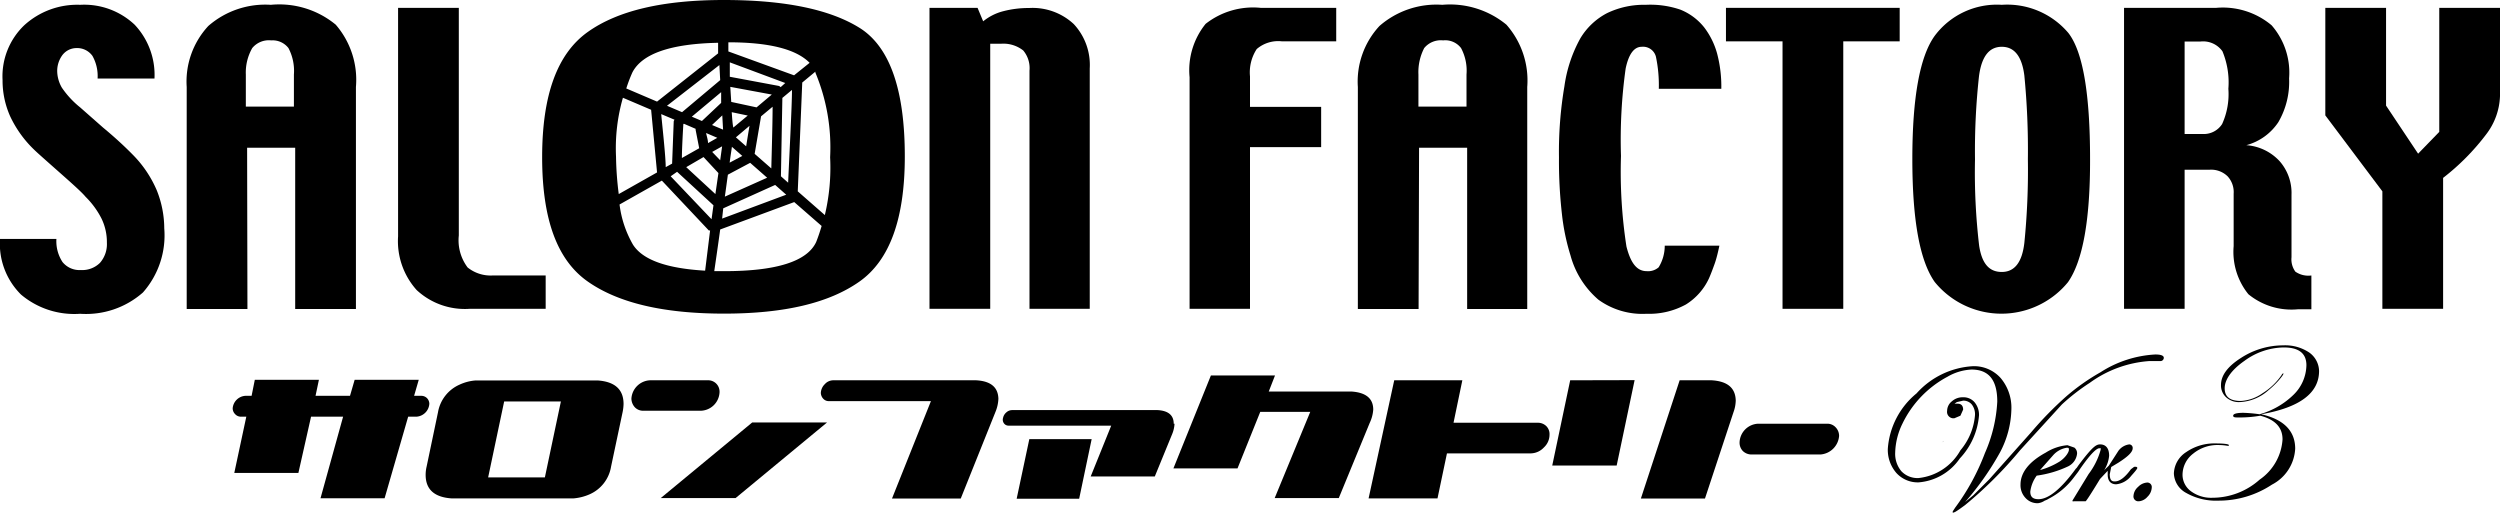
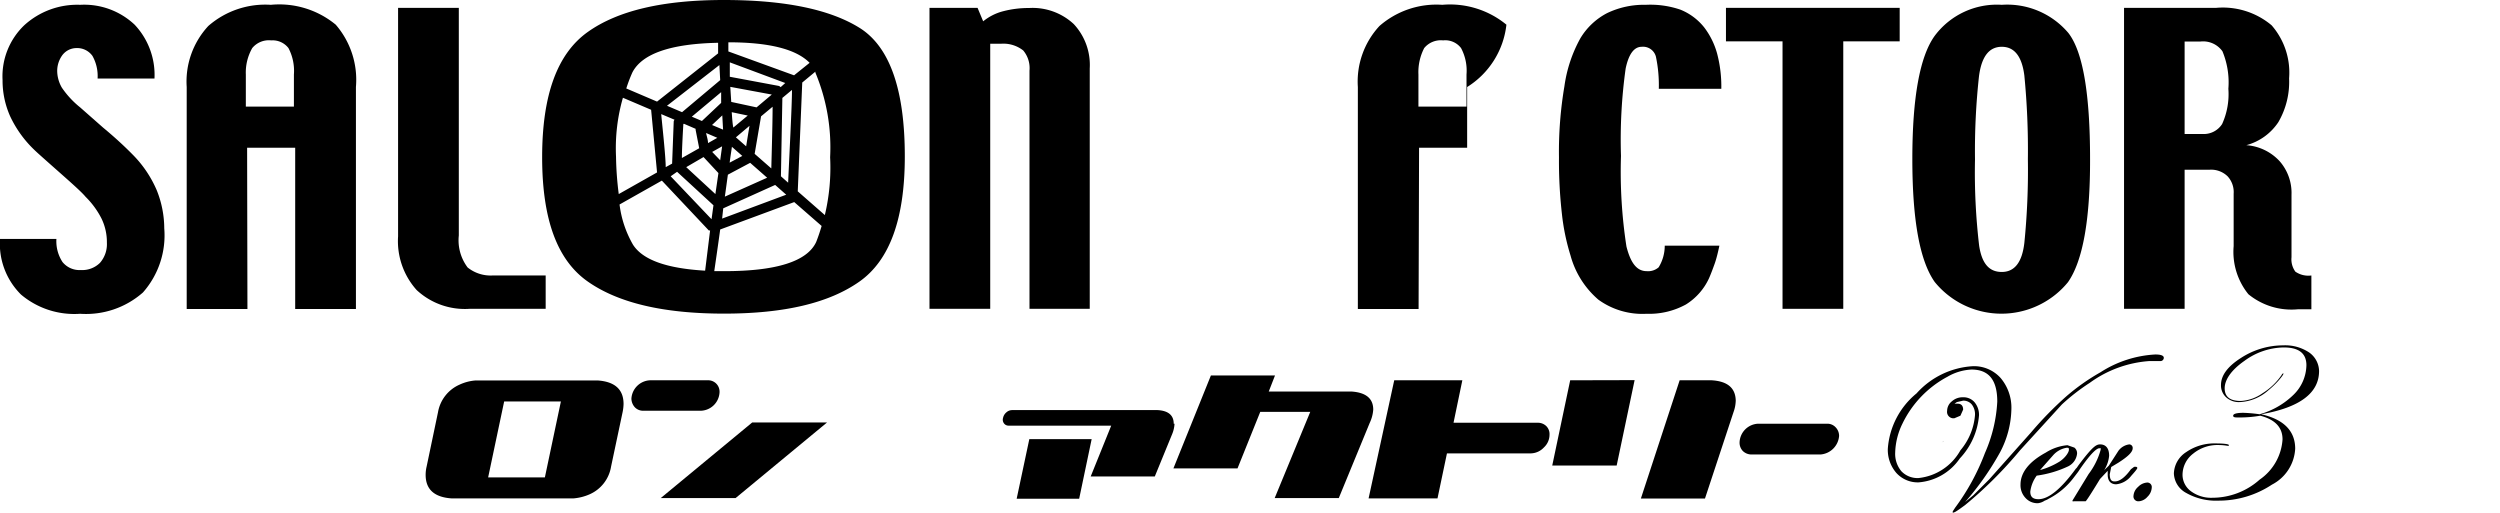
<svg xmlns="http://www.w3.org/2000/svg" id="レイヤー_1" data-name="レイヤー 1" width="156" height="32" viewBox="0 0 156 32">
  <path d="M9.78,11.87A7.14,7.14,0,0,0,8.36,9.73c-.39-.4-1-1-1.93-1.77L5,6.7A5.65,5.65,0,0,1,3.86,5.47a2.12,2.12,0,0,1-.29-1,1.67,1.67,0,0,1,.3-1A1.11,1.11,0,0,1,4.77,3a1.17,1.17,0,0,1,1,.49,2.57,2.57,0,0,1,.32,1.41H9.64A4.57,4.57,0,0,0,8.4,1.54,4.59,4.59,0,0,0,5,.3,4.9,4.9,0,0,0,1.51,1.58,4.41,4.41,0,0,0,.16,5,5.47,5.47,0,0,0,.64,7.27a7,7,0,0,0,1.5,2.08c.15.15.67.61,1.54,1.38S5.11,12,5.34,12.28a5.23,5.23,0,0,1,1,1.37,3.38,3.38,0,0,1,.33,1.5,1.77,1.77,0,0,1-.43,1.25,1.57,1.57,0,0,1-1.2.45,1.36,1.36,0,0,1-1.14-.5,2.37,2.37,0,0,1-.38-1.44H0a4.47,4.47,0,0,0,1.31,3.47A5.15,5.15,0,0,0,5,19.58a5.37,5.37,0,0,0,3.92-1.33,5.38,5.38,0,0,0,1.33-4h0A6.43,6.43,0,0,0,9.78,11.87Z" />
  <path d="M15.42,9.22h3V19.28h3.79V5.43a5.26,5.26,0,0,0-1.26-3.89A5.54,5.54,0,0,0,16.9.3,5.4,5.4,0,0,0,13,1.62a5.1,5.1,0,0,0-1.35,3.81V19.28h3.79ZM15.74,3a1.34,1.34,0,0,1,1.18-.48A1.25,1.25,0,0,1,18,3a3.06,3.06,0,0,1,.34,1.65v2h-3v-2A3.08,3.08,0,0,1,15.74,3Z" />
  <path d="M29.31,19.27h4.74V17.19H30.73a2.29,2.29,0,0,1-1.55-.5,2.82,2.82,0,0,1-.55-2V.49H24.84V14.75A4.57,4.57,0,0,0,26,18.1,4.42,4.42,0,0,0,29.31,19.27Z" />
  <path d="M36.68,17.57c1.91,1.34,4.74,2,8.5,2s6.55-.66,8.45-2,2.83-3.94,2.83-7.81q0-6.22-2.79-8h0Q50.88,0,45.17,0c-3.77,0-6.61.65-8.5,2s-2.84,3.91-2.84,7.81S34.78,16.24,36.68,17.57Zm1.76-7.79a11.39,11.39,0,0,1,.43-3.68l1.76.75L41,10.76l-2.39,1.35A20.41,20.41,0,0,1,38.44,9.78Zm4.23-2.06.74.32a.22.22,0,0,0,0,.08l.22,1.13-1.08.61c0-.61.08-1.93.09-2.11Zm2.9-2.3,2.59.48-.95.8-1.58-.34C45.61,6.06,45.59,5.74,45.57,5.42ZM45.66,7l1,.21-.9.75C45.71,7.75,45.69,7.41,45.66,7Zm-.72,3-.5-.52.62-.35Zm.73-.84.65.57-.79.42C45.59,9.69,45.65,9.33,45.67,9.17Zm.25-.59.85-.72c-.07.41-.15.9-.21,1.28Zm-.8-.48-.69-.29.64-.6Zm-.36.51-.58.33c0-.21-.09-.46-.12-.63ZM43.9,9.8l.93,1-.19,1.31-1.82-1.68Zm1.52,1.1,1.39-.74,1.06.93-2.64,1.18C45.3,11.79,45.36,11.32,45.42,10.9Zm1.67-1.3.4-2.34.72-.6c0,1.07-.06,3-.08,3.85Zm1.62-4.16a.25.25,0,0,0-.12-.08l-3.05-.57c0-.32,0-.62,0-.9L49,5.18ZM45,6.42l-1.2,1.13-.63-.27L45,5.75Zm-2.75,4.3,2.27,2.09-.12.87L41.85,11ZM45.13,13l3.24-1.46.69.61-4,1.49Zm3.6-2,.09-4.89.6-.5c0,1-.18,4.34-.24,5.79Zm.82-6.3-4.1-1.49c0-.27,0-.47,0-.57q3.81,0,5.07,1.28ZM44.94,5,42.56,7l-.94-.4,3.27-2.54ZM42.09,7.47s-.05.07-.05.11l-.1,2.63-.4.22c0-.67-.22-2.63-.28-3.31Zm-2.59,7.8a6.64,6.64,0,0,1-.84-2.51l2.64-1.49,2.93,3.11.08,0L44,16.89C41.6,16.75,40.11,16.22,39.5,15.27Zm5.71,1.65h-.64c.09-.62.23-1.57.37-2.6l4.62-1.71,0,0,1.71,1.49c-.1.34-.21.67-.34,1h0C50.37,16.31,48.45,16.92,45.21,16.92Zm6.26-3.5-1.69-1.48.28-6.79s0,0,0,0l.82-.68,0,.06a12.08,12.08,0,0,1,.92,5.28A12.8,12.8,0,0,1,51.47,13.42ZM44.81,2.67l0,.66L41,6.34l-1.92-.82a9.32,9.32,0,0,1,.38-1C40.07,3.34,41.87,2.73,44.81,2.67Z" />
  <path d="M64.24,4.41V19.27H68v-15a3.74,3.74,0,0,0-1-2.77,3.77,3.77,0,0,0-2.79-1,6.29,6.29,0,0,0-1.61.2,3.28,3.28,0,0,0-1.25.63L61,.49H58V19.27h3.79V2.73h.67a2,2,0,0,1,1.39.42A1.71,1.71,0,0,1,64.24,4.41Z" />
-   <path d="M78,9.18h4.44V6.67H78V4.77a2.66,2.66,0,0,1,.42-1.71A2.06,2.06,0,0,1,80,2.58h3.38V.49H78.67a4.79,4.79,0,0,0-3.44,1,4.6,4.6,0,0,0-1,3.33V19.27H78Z" />
-   <path d="M88.55,9.22h3V19.28H95.3V5.43A5.26,5.26,0,0,0,94,1.54,5.54,5.54,0,0,0,90,.3a5.4,5.4,0,0,0-3.92,1.32,5.1,5.1,0,0,0-1.35,3.81V19.28h3.79ZM88.87,3a1.34,1.34,0,0,1,1.18-.48A1.24,1.24,0,0,1,91.17,3a3,3,0,0,1,.34,1.65v2h-3v-2A3.27,3.27,0,0,1,88.87,3Z" />
+   <path d="M88.55,9.22h3V19.28V5.43A5.26,5.26,0,0,0,94,1.54,5.54,5.54,0,0,0,90,.3a5.4,5.4,0,0,0-3.92,1.32,5.1,5.1,0,0,0-1.35,3.81V19.28h3.79ZM88.87,3a1.34,1.34,0,0,1,1.18-.48A1.24,1.24,0,0,1,91.17,3a3,3,0,0,1,.34,1.65v2h-3v-2A3.27,3.27,0,0,1,88.87,3Z" />
  <path d="M98,15.94a5.54,5.54,0,0,0,1.74,2.76,4.68,4.68,0,0,0,3,.88A4.77,4.77,0,0,0,105.2,19a3.79,3.79,0,0,0,1.44-1.63c.12-.27.23-.57.35-.9s.22-.76.3-1.14h-3.41a2.57,2.57,0,0,1-.38,1.35,1,1,0,0,1-.75.24c-.61,0-1-.51-1.26-1.54a30.53,30.53,0,0,1-.34-5.65,32,32,0,0,1,.29-5.45c.19-.91.53-1.36,1-1.36a.83.83,0,0,1,.89.62,8.67,8.67,0,0,1,.18,2h3.9a8.06,8.06,0,0,0-.26-2.19,4.77,4.77,0,0,0-.8-1.63,3.62,3.62,0,0,0-1.5-1.12A5.81,5.81,0,0,0,102.7.3a5.3,5.3,0,0,0-2.42.52,4.22,4.22,0,0,0-1.66,1.56,8.58,8.58,0,0,0-1,3,24.42,24.42,0,0,0-.34,4.43,29.48,29.48,0,0,0,.18,3.51A13.62,13.62,0,0,0,98,15.94Z" />
  <polygon points="118.54 0.49 107.7 0.49 107.7 2.58 111.23 2.58 111.23 19.27 115.02 19.27 115.02 2.58 118.54 2.58 118.54 0.49" />
  <path d="M128.29,18.36a5.32,5.32,0,0,0,.75-.75c.92-1.31,1.39-3.87,1.38-7.69,0-4.08-.45-6.71-1.36-7.87h0A5,5,0,0,0,124.91.3a4.84,4.84,0,0,0-4.18,1.93c-.93,1.28-1.4,3.85-1.4,7.69s.47,6.37,1.4,7.68A5.37,5.37,0,0,0,128.29,18.36Zm-4.8-13.61c.16-1.22.63-1.83,1.42-1.83s1.26.6,1.41,1.8a47.78,47.78,0,0,1,.22,5.21,45.38,45.38,0,0,1-.22,5.22h0c-.14,1.22-.61,1.82-1.41,1.82s-1.24-.54-1.41-1.63a39,39,0,0,1-.26-5.4A42.68,42.68,0,0,1,123.49,4.75Z" />
  <path d="M136.32,10.59h1.57A1.47,1.47,0,0,1,139,11a1.45,1.45,0,0,1,.38,1.09v3.27a4.2,4.2,0,0,0,.92,3,4.24,4.24,0,0,0,3.08.94h.85V17.19a1.42,1.42,0,0,1-1-.24,1.31,1.31,0,0,1-.24-.9v-3.9a3,3,0,0,0-.74-2.09,3.12,3.12,0,0,0-2.08-1,3.48,3.48,0,0,0,2-1.44,5,5,0,0,0,.67-2.73,4.49,4.49,0,0,0-1.09-3.31A4.73,4.73,0,0,0,138.29.49h-5.75V19.27h3.78Zm0-8h1a1.48,1.48,0,0,1,1.36.61,5.06,5.06,0,0,1,.37,2.34,4.51,4.51,0,0,1-.39,2.2,1.36,1.36,0,0,1-1.24.62h-1.1Z" />
-   <path d="M152.21.49V8.23l-1.32,1.36-2-3V.49h-3.79V7.2l3.56,4.74v7.33h3.79V11.1a14.44,14.44,0,0,0,2.69-2.72A4.15,4.15,0,0,0,156,6V.49Z" />
  <path d="M144.1,22a2.69,2.69,0,0,0-1.63-.45,4.84,4.84,0,0,0-2.64.79c-.83.53-1.24,1.09-1.24,1.68a1,1,0,0,0,.32.77,1.17,1.17,0,0,0,.85.3,2.86,2.86,0,0,0,1.78-.73,5.76,5.76,0,0,0,.62-.59c.22-.25.33-.4.33-.47l0,0s-.08,0-.11.09a4,4,0,0,1-1.2,1.15,2.57,2.57,0,0,1-1.36.48c-.67,0-1-.26-1-.79s.41-1.14,1.23-1.71a4.24,4.24,0,0,1,2.45-.84c.95,0,1.42.37,1.42,1.11a2.63,2.63,0,0,1-.79,1.83A4.91,4.91,0,0,1,141,25.85a9.12,9.12,0,0,0-1-.09c-.43,0-.65.06-.65.18s.15.11.45.11a7.33,7.33,0,0,0,1.24-.11c.93.24,1.39.73,1.39,1.48A3.3,3.3,0,0,1,141,29.93a4.43,4.43,0,0,1-2.94,1.13,2.12,2.12,0,0,1-1.35-.41,1.28,1.28,0,0,1-.52-1,1.67,1.67,0,0,1,.66-1.34,2.4,2.4,0,0,1,1.61-.54,3.29,3.29,0,0,1,.54.05h.08s0,0,0-.05-.27-.1-.82-.1a3.08,3.08,0,0,0-1.84.54,1.65,1.65,0,0,0-.77,1.33,1.44,1.44,0,0,0,.77,1.22,3.75,3.75,0,0,0,2,.48,6,6,0,0,0,3.35-1A2.68,2.68,0,0,0,143.22,28c0-1.11-.71-1.83-2.12-2.15,2.4-.42,3.61-1.32,3.61-2.7h0A1.45,1.45,0,0,0,144.1,22Z" />
  <path d="M121.29,27.51a1.36,1.36,0,0,0-.12.12.27.27,0,0,1,.08-.07Z" />
  <path d="M134.48,22.12h0a7,7,0,0,0-3.41,1.11,13.18,13.18,0,0,0-2.13,1.5,22.25,22.25,0,0,0-2.2,2.25l-2.61,2.93-1,1-.51.42a17.65,17.65,0,0,0,2.18-3.1,6,6,0,0,0,.71-2.68,2.87,2.87,0,0,0-.66-1.95,2.23,2.23,0,0,0-1.74-.75,5.12,5.12,0,0,0-3.52,1.7A4.91,4.91,0,0,0,117.8,28a2.19,2.19,0,0,0,.54,1.52,1.8,1.8,0,0,0,1.38.58,3.44,3.44,0,0,0,2.57-1.49,4.43,4.43,0,0,0,1.2-2.69,1.22,1.22,0,0,0-.27-.81.9.9,0,0,0-.72-.32,1,1,0,0,0-.7.25.77.77,0,0,0-.3.6.4.4,0,0,0,.35.46h.1l.38-.16.17-.38c0-.24-.12-.37-.34-.37l-.2,0s0,0,.15-.1l.39-.09a.68.68,0,0,1,.54.24,1,1,0,0,1,.2.66,3.89,3.89,0,0,1-.91,2.2,3.4,3.4,0,0,1-2.61,1.73,1.39,1.39,0,0,1-1.07-.42,1.69,1.69,0,0,1-.39-1.17,4.35,4.35,0,0,1,.45-1.8,6.53,6.53,0,0,1,2.81-2.93,3.28,3.28,0,0,1,1.5-.45c1.09,0,1.61.66,1.61,2a9.1,9.1,0,0,1-.77,3.21A14,14,0,0,1,122,31.68l-.15.23s0,0,0,.06.06,0,.08,0,.08,0,.7-.46a25.63,25.63,0,0,0,3.42-3.41l2.61-2.86a12.65,12.65,0,0,1,1.74-1.35,7.17,7.17,0,0,1,3.72-1.36l.55,0h.11a.21.21,0,0,0,.24-.18v0C135.05,22.12,134.62,22.12,134.48,22.12Z" />
  <path d="M133.24,29.13h0s-.05,0-.07,0l-.2.15c-.37.51-.7.76-1,.76-.13,0-.32,0-.32-.45l.09-.45.45-.27c.61-.39.89-.67.89-.9a.22.22,0,0,0-.21-.24h0a1,1,0,0,0-.68.4l-.6.93-.29.28a2.06,2.06,0,0,0,.31-.9c0-.58-.31-.71-.56-.71s-.48.14-1.35,1.3l-.11.16h0l-.06.06c-.92,1.26-1.7,1.9-2.33,1.9-.35,0-.51-.15-.51-.47a2.14,2.14,0,0,1,.4-1,6.73,6.73,0,0,0,1.92-.56,1,1,0,0,0,.6-.82.45.45,0,0,0-.17-.37l-.43-.15a3,3,0,0,0-1.35.46c-1.05.57-1.58,1.25-1.58,2a1.15,1.15,0,0,0,.31.83,1,1,0,0,0,.78.33.94.94,0,0,0,.42-.16,1.15,1.15,0,0,0,.25-.12,4.58,4.58,0,0,0,1.57-1.33l.26-.34.12-.18h0c.74-1.07,1.07-1.3,1.21-1.3s.08,0,.08.1a4.45,4.45,0,0,1-.75,1.51l-1,1.64a.06.06,0,0,0,0,.06.08.08,0,0,0,.07,0l.36,0,.38,0c.06,0,.9-1.39.9-1.39l.48-.51,0,.23c0,.5.29.61.53.61a1.37,1.37,0,0,0,.94-.53c.38-.42.38-.47.38-.5A.11.11,0,0,0,133.24,29.13Zm-5.1-.75a1.44,1.44,0,0,1,.82-.44c.12,0,.14,0,.14.13s-.19.47-.58.73a4.56,4.56,0,0,1-1.22.53h0Z" />
  <path d="M134,30.11H134a.86.86,0,0,0-.58.27.81.81,0,0,0-.29.56.3.3,0,0,0,.27.34h.07A.79.79,0,0,0,134,31a.86.86,0,0,0,.27-.58A.28.28,0,0,0,134,30.11Z" />
-   <path d="M26.79,25.2a.51.51,0,0,0-.15-.36h0a.5.5,0,0,0-.37-.14h-.43l.29-1h-4l-.29,1H19.69l.21-1h-4l-.2,1H15.3a.85.85,0,0,0-.78.77.51.51,0,0,0,.15.37A.48.48,0,0,0,15,26h.37l-.75,3.51h4L19.41,26h2L20,31.09h4L25.47,26H26A.86.86,0,0,0,26.79,25.2Z" />
  <path d="M37.29,23.74H29.68a2.9,2.9,0,0,0-1,.26,2.31,2.31,0,0,0-1.35,1.73l-.71,3.39a2.22,2.22,0,0,0-.06.51q0,1.36,1.62,1.47h7.6a3.11,3.11,0,0,0,1-.25,2.29,2.29,0,0,0,1.35-1.73l.72-3.4a2.84,2.84,0,0,0,.06-.51Q38.91,23.85,37.29,23.74ZM34,29.79H30.46l1-4.74H35Z" />
  <path d="M44.9,24.48v-.06a.71.71,0,0,0-.75-.69H40.56a1.22,1.22,0,0,0-1.16,1.14.82.82,0,0,0,.22.55h0a.71.71,0,0,0,.54.21h3.59A1.21,1.21,0,0,0,44.9,24.48Z" />
  <polygon points="41.23 31.08 45.9 31.08 51.61 26.36 46.94 26.36 41.23 31.08" />
-   <path d="M60.91,23.73H52a.71.71,0,0,0-.53.24.81.81,0,0,0-.25.55.56.56,0,0,0,.15.36.46.46,0,0,0,.36.15h6.36l-2.43,6.08h4.29l2.16-5.39a2.39,2.39,0,0,0,.19-.84C62.28,24.16,61.82,23.78,60.91,23.73Z" />
  <path d="M73.24,26.44c0-.53-.34-.81-1-.85H63.16a.54.54,0,0,0-.36.14.61.61,0,0,0-.21.35.38.38,0,0,0,.06.34.35.35,0,0,0,.3.14h6.39l-1.28,3.17h4l1.09-2.66a1.92,1.92,0,0,0,.14-.63Z" />
  <polygon points="64.23 27.4 63.44 31.12 67.34 31.12 68.12 27.4 64.23 27.4" />
  <path d="M85.69,25.56c0-.7-.46-1.07-1.37-1.13H79.17l.39-1h-4l-2.34,5.8h4l1.42-3.53h3.12l-2.22,5.38h4l1.93-4.69A2.3,2.3,0,0,0,85.69,25.56Z" />
  <path d="M95.94,26.38H90.7l.55-2.65H87L85.4,31.1h4.3l.59-2.81h5.25a1.14,1.14,0,0,0,.8-.37,1.08,1.08,0,0,0,.35-.79.71.71,0,0,0-.2-.54A.75.75,0,0,0,95.94,26.38Z" />
  <path d="M106.81,23.73h-2l-2.42,7.38h4l1.78-5.39a2.25,2.25,0,0,0,.14-.73C108.29,24.21,107.8,23.79,106.81,23.73Z" />
  <polygon points="96.86 29.05 100.88 29.05 102 23.72 97.98 23.73 96.86 29.05" />
  <path d="M114,26.44h-4.3a1.21,1.21,0,0,0-1.15,1.15.75.75,0,0,0,.2.55h0a.77.77,0,0,0,.54.22h4.31a1.26,1.26,0,0,0,1.16-1.16.77.77,0,0,0-.22-.54A.7.7,0,0,0,114,26.44Z" />
</svg>